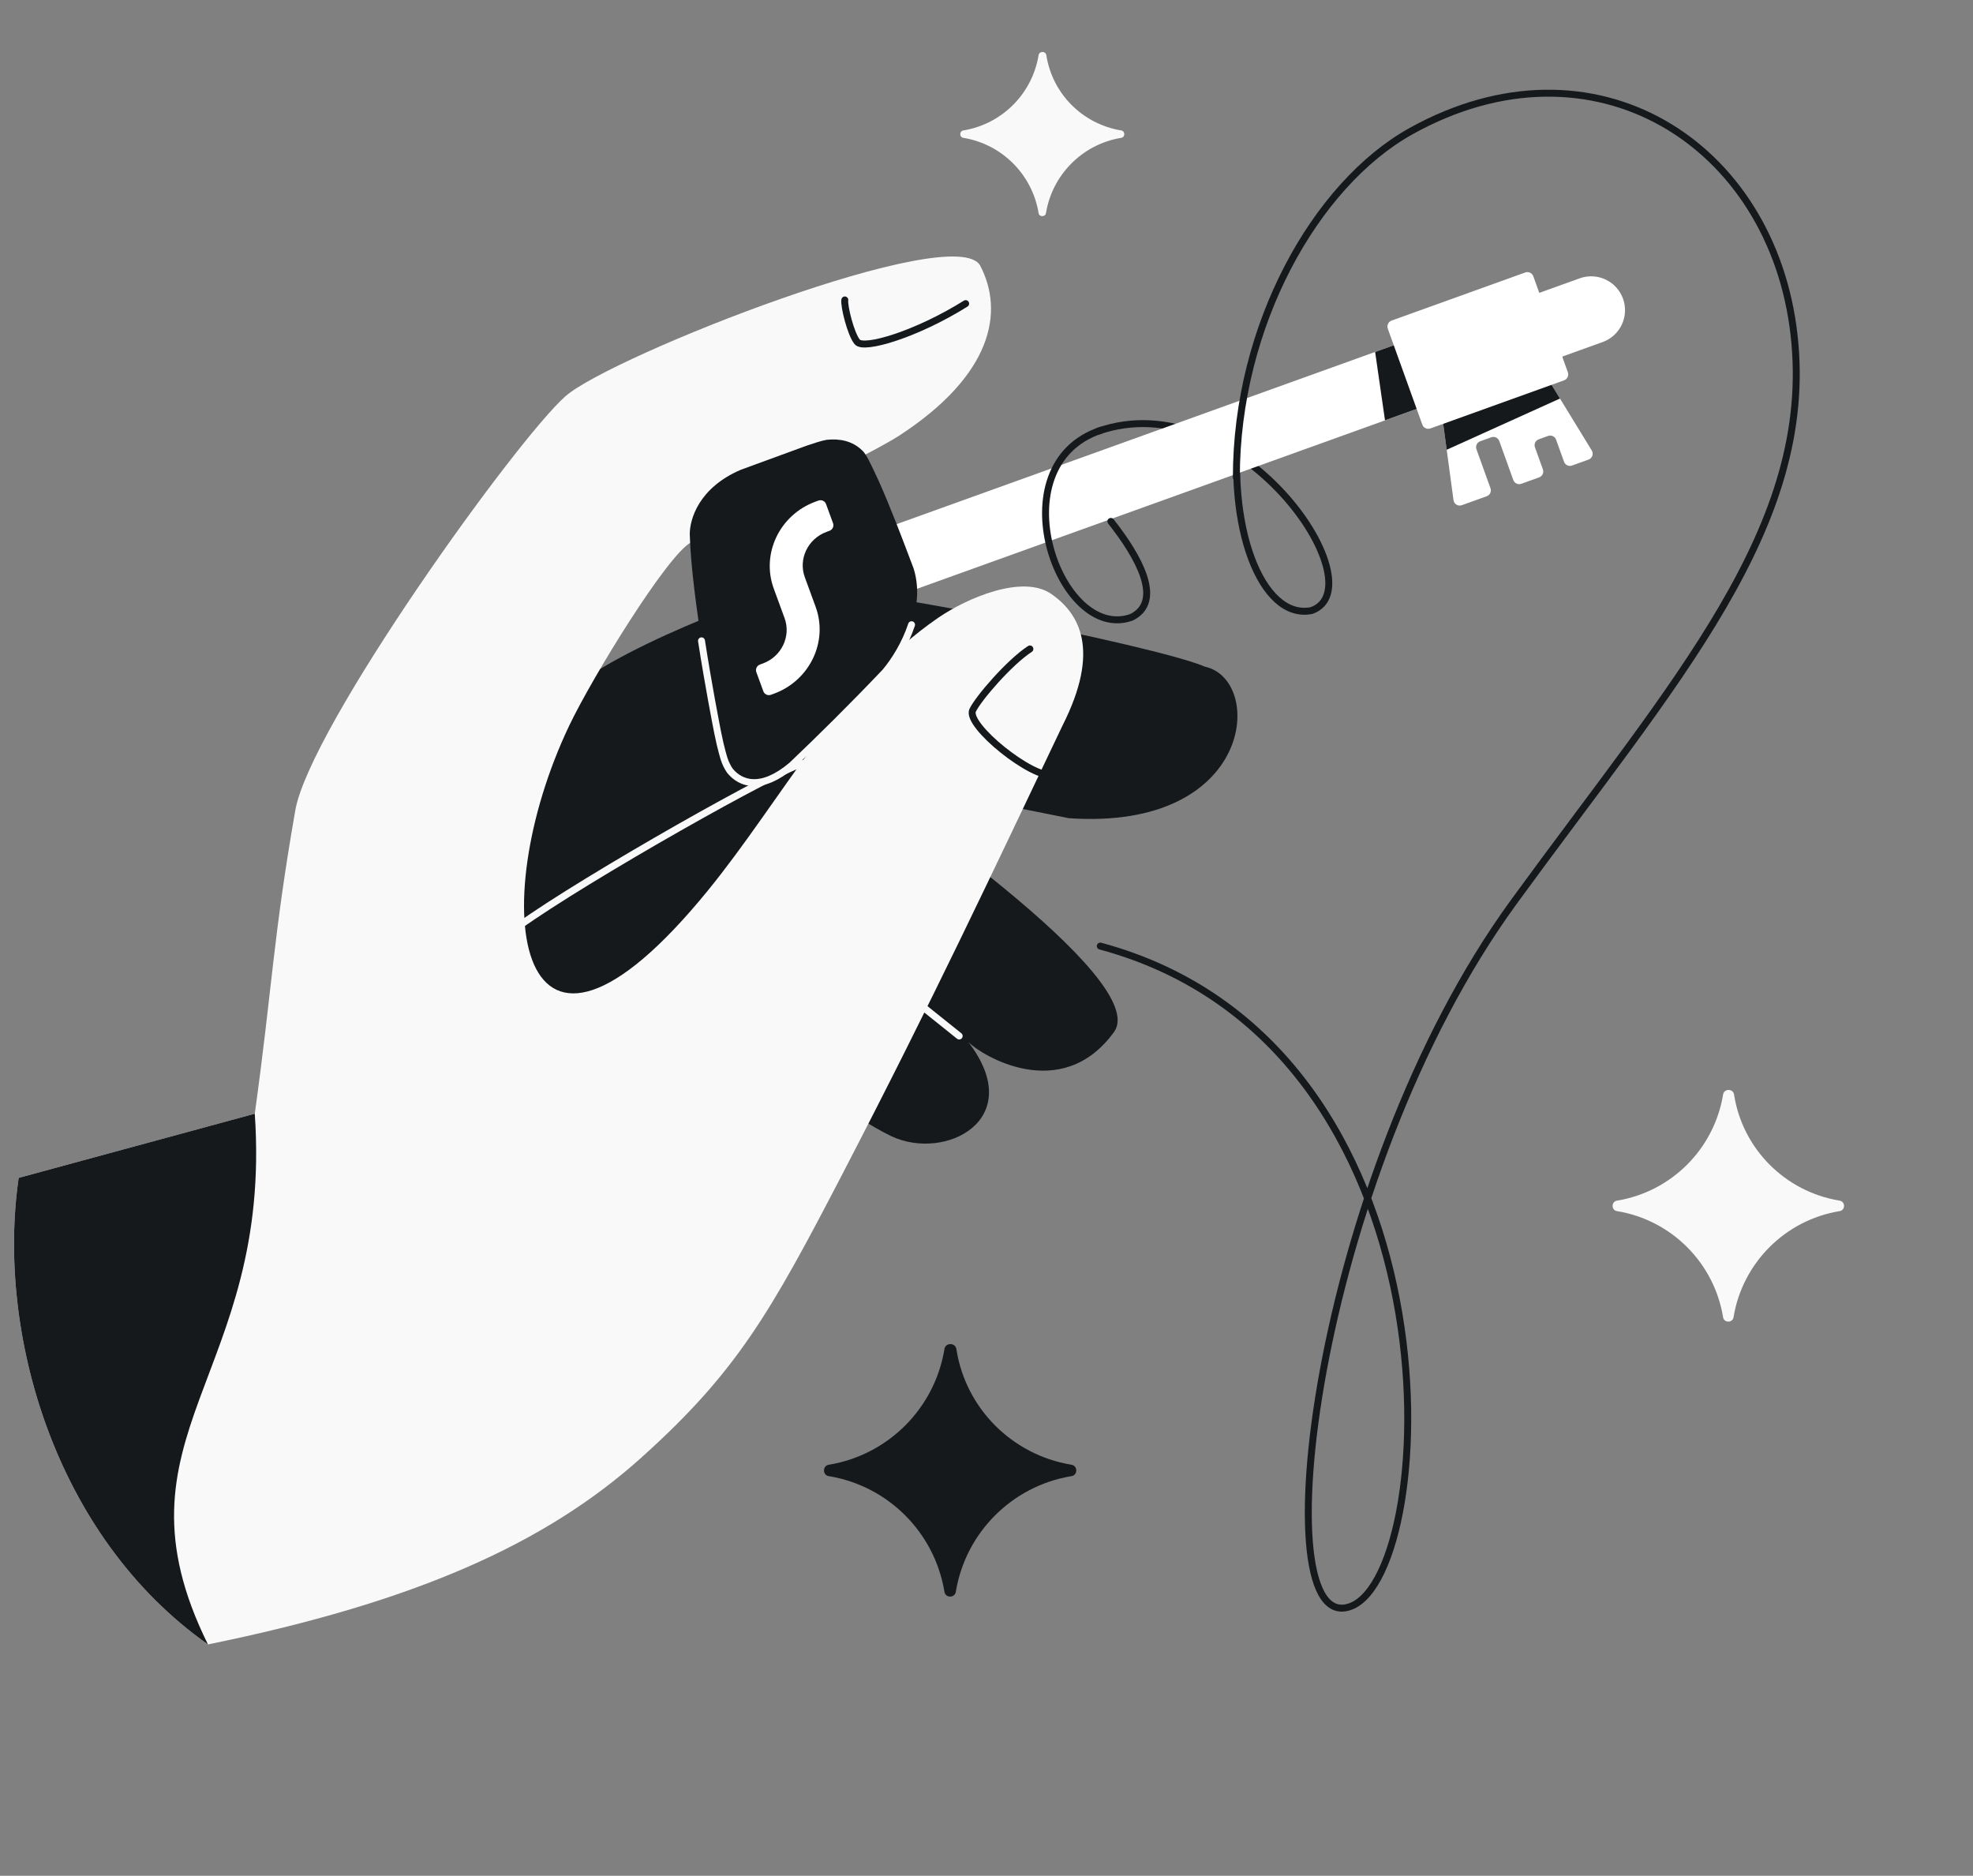
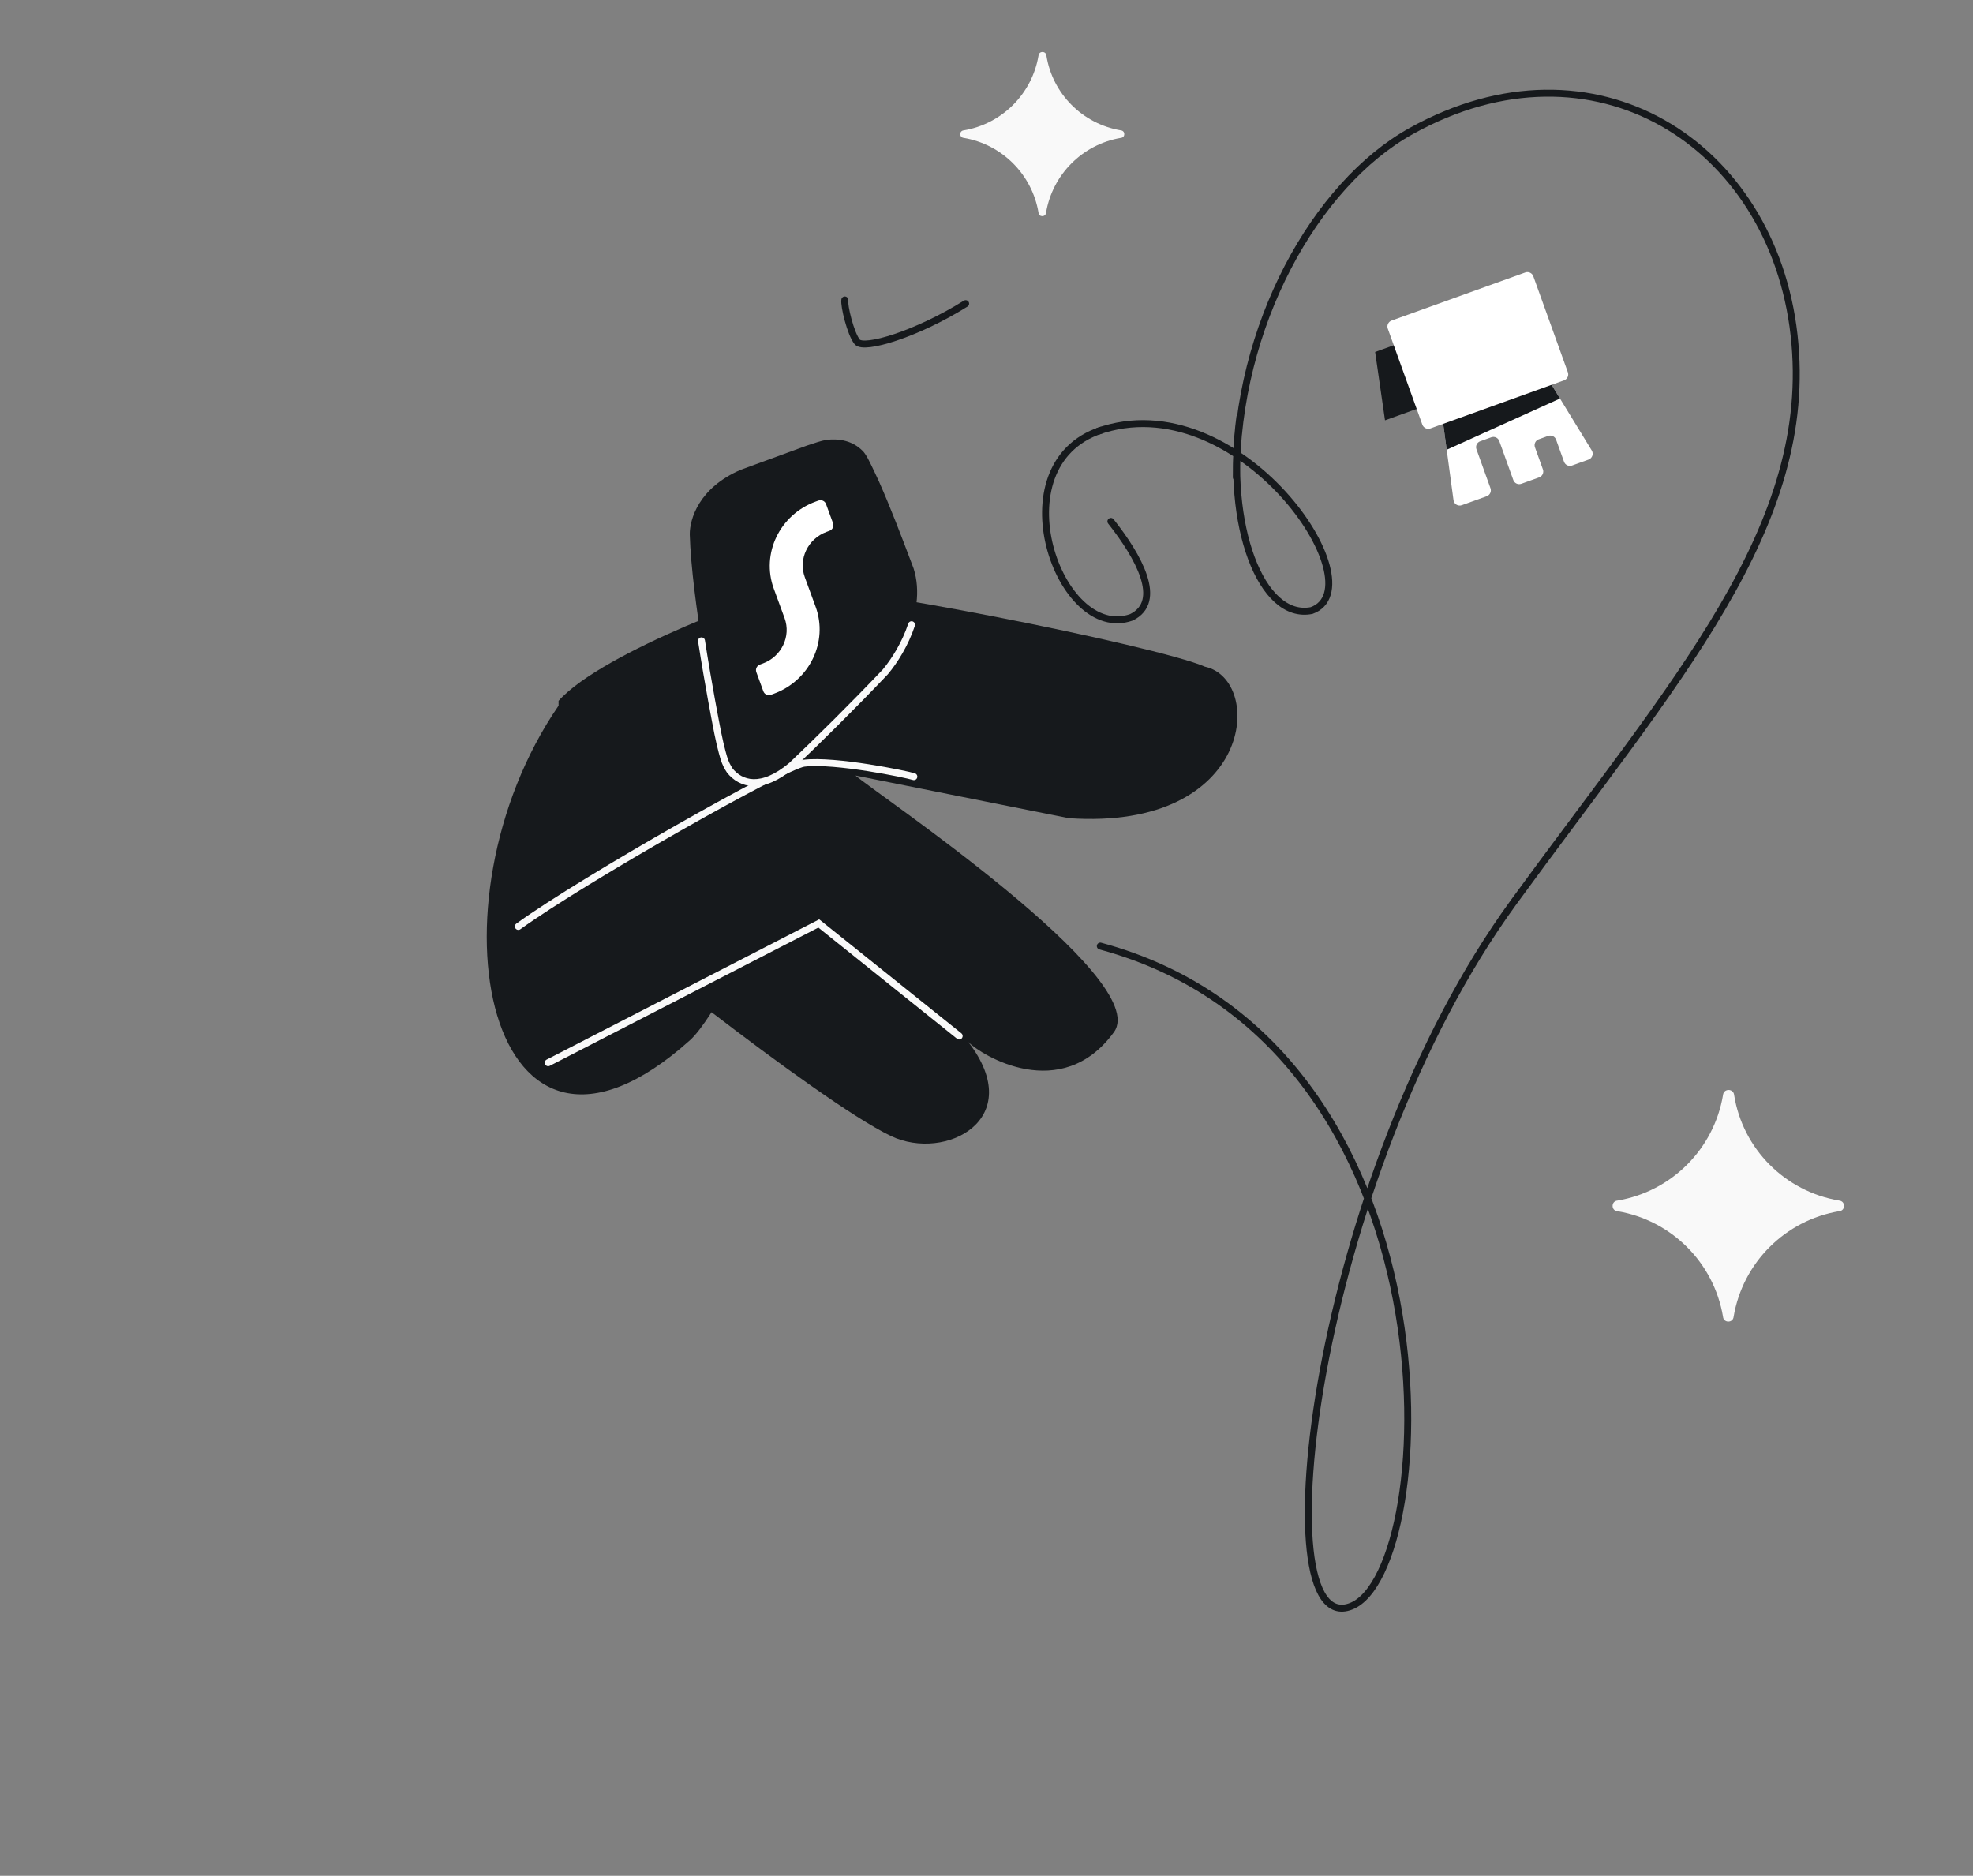
<svg xmlns="http://www.w3.org/2000/svg" width="568" height="540" viewBox="0 0 568 540" fill="none">
  <rect x="0" y="0" width="568" height="540" fill="#808080" stroke="none" />
  <g clip-path="url(#clip0_111_846)">
    <path d="M465.645 348.67C463.778 348.516 463.78 345.786 465.645 345.616C481.202 342.999 493.415 330.786 496.033 315.229C496.21 313.281 499.054 313.281 499.231 315.229C501.703 330.786 513.916 342.999 529.474 345.616C531.339 345.786 531.34 348.516 529.474 348.67C513.916 351.287 501.703 363.5 499.086 379.058C498.916 380.923 496.187 380.924 496.033 379.058C493.415 363.5 481.202 351.287 465.645 348.67Z" fill="#F9F9F9" />
    <path d="M277.44 39.698C276.117 39.589 276.118 37.654 277.44 37.534C288.466 35.679 297.122 27.023 298.977 15.997C299.102 14.617 301.118 14.617 301.244 15.997C302.995 27.023 311.652 35.679 322.678 37.534C324 37.654 324.001 39.589 322.678 39.698C311.652 41.553 302.995 50.209 301.141 61.235C301.02 62.557 299.086 62.558 298.977 61.235C297.122 50.209 288.466 41.553 277.44 39.698Z" fill="#F9F9F9" />
-     <path d="M238.743 424.968C236.708 424.8 236.71 421.825 238.743 421.64C255.7 418.788 269.013 405.475 271.865 388.518C272.058 386.395 275.159 386.395 275.352 388.518C278.046 405.475 291.359 418.788 308.316 421.64C310.349 421.825 310.351 424.8 308.316 424.968C291.359 427.821 278.046 441.134 275.193 458.091C275.009 460.124 272.034 460.126 271.865 458.091C269.013 441.134 255.7 427.821 238.743 424.968Z" fill="#16191C" />
    <path d="M315.961 124.199C356.51 109.777 396.854 168.907 377.585 175.761C363.149 178.627 352.712 151.38 356.958 119.924" stroke="#16191C" stroke-width="2" />
    <path d="M198.627 299.462C140.224 351.815 121.626 260.122 160.846 203.081C160.746 203.272 160.855 201.779 160.792 201.77C160.788 201.774 160.783 201.779 160.779 201.784C160.784 201.774 160.788 201.769 160.792 201.77C173.586 187.447 222.702 169.848 228.252 169.081C240.121 167.441 332.846 185.801 346.887 191.925C364.043 195.628 361.173 239.191 307.735 235.542L246.301 223.263C250.926 227.56 331.924 281.69 320.686 297.126C305.548 317.919 282.528 303.821 278.764 299.971C295.908 322.229 272.152 334.492 256.501 327.035C245.767 321.921 223.124 305.399 204.853 291.389C202.462 295.091 200.338 297.929 198.627 299.462Z" fill="#16191C" />
    <path d="M263.087 223.58C261.135 222.932 240.416 218.625 231.46 219.713C225.863 220.393 168.212 252.98 149.223 266.695M276.134 298.239L235.72 265.844L157.817 305.93" stroke="#F9F9F9" stroke-width="2" stroke-linecap="round" />
-     <path d="M85.011 233.274C89.186 209.371 148.579 126.614 162.791 114.065C175.822 102.557 275.347 63.273 282.224 76.55C289.101 89.827 285.689 107.889 258.981 125.335C249.939 131.241 209.882 150.305 198.933 156.134C192.102 159.771 170.506 194.965 163.867 208.899C139.049 260.993 148.378 324.317 203.748 256.41C225.043 230.294 241.82 197.215 270.126 177.825C278.284 172.237 294.42 165.183 302.757 171.051C310.785 176.7 316.87 187.187 305.867 208.899C285.673 251.286 268.831 287.294 242.67 337.687C221.724 378.034 212.146 394.902 184.586 419.652C157.027 444.402 119.514 461.228 59.87 473.392C15.469 442.094 -1.06 383.228 5.38 339.081L73.348 320.61C78.429 283.938 78.614 269.905 85.011 233.274Z" fill="#F9F9F9" />
-     <path d="M59.87 473.392C15.469 442.094 -1.06 383.228 5.38 339.081L73.348 320.61C78.574 396.459 30.046 413.137 59.87 473.392Z" fill="#16191C" />
    <path d="M296.495 186.821C290.668 190.586 281.669 201.008 280.022 204.465C277.963 208.785 297.427 224.376 303.205 223.067C307.827 222.021 314.333 210.998 317.268 204.839" stroke="#16191C" stroke-width="2" stroke-linecap="round" />
    <path d="M277.998 87.408C263.925 96.221 248.703 100.764 246.784 98.428C244.865 96.093 242.922 87.948 243.21 86.348" stroke="#16191C" stroke-width="2" stroke-linecap="round" />
-     <path d="M467.248 85.994C465.425 80.928 459.841 78.299 454.775 80.122L256.53 151.464L263.132 169.809L461.376 98.467C466.442 96.644 469.071 91.06 467.248 85.994Z" fill="white" />
    <path d="M417.368 103.94C415.548 98.88 409.97 96.255 404.911 98.075L395.882 101.324L398.722 120.997L411.504 116.397C416.563 114.577 419.189 108.999 417.368 103.94Z" fill="#16191C" />
    <path d="M415.644 112.66L440.652 103.661C441.453 103.372 442.347 103.687 442.791 104.413L458.244 129.678C458.838 130.649 458.391 131.919 457.32 132.305L452.564 134.016C451.631 134.352 450.602 133.868 450.267 132.935L447.979 126.577C447.643 125.644 446.614 125.16 445.681 125.496L442.975 126.47C442.042 126.805 441.558 127.834 441.893 128.767L444.181 135.125C444.517 136.058 444.033 137.086 443.1 137.422L437.959 139.272C437.026 139.608 435.997 139.124 435.662 138.191L431.622 126.965C431.286 126.032 430.257 125.547 429.324 125.883L426.131 127.032C425.198 127.368 424.714 128.397 425.05 129.33L429.089 140.556C429.425 141.489 428.941 142.517 428.008 142.853L420.834 145.435C419.758 145.822 418.599 145.119 418.446 143.986L414.473 114.59C414.36 113.751 414.848 112.947 415.644 112.66Z" fill="white" />
    <path fill-rule="evenodd" clip-rule="evenodd" d="M445.35 108.6L414.844 117.35L416.483 129.472L449.099 114.729L445.35 108.6Z" fill="#16191C" />
    <path d="M441.421 79.534C441.082 78.589 440.04 78.099 439.095 78.439L400.62 92.285C399.676 92.625 399.185 93.666 399.525 94.611L409.469 122.242C409.809 123.187 410.85 123.677 411.795 123.337L450.27 109.491C451.215 109.151 451.705 108.11 451.365 107.165L441.421 79.534Z" fill="white" />
    <path d="M316.948 123.856C286.843 133.856 304.885 185.123 325.736 177.707C335.069 173.114 327.769 160.19 319.806 150.102M316.759 272.354C421.819 300.634 414.97 452.217 388.952 462.398C362.934 472.579 377.984 339.069 435.765 259.699C482.209 195.903 522.7 151.65 516.487 96.442C510.273 41.234 458.763 8.558 406.253 37.731C378.611 53.087 355.931 93.861 355.931 137.399" stroke="#16191C" stroke-width="2" stroke-linecap="round" stroke-linejoin="round" />
    <path d="M205.455 159.41L232.847 136.732L244.18 144.836L253.961 179.9L221.362 208.673L205.455 159.41Z" fill="white" />
    <path fill-rule="evenodd" clip-rule="evenodd" d="M232.44 128.226C232.346 128.258 232.25 128.29 232.155 128.322L213.272 135.235C201.154 140.423 198.573 149.469 198.571 153.784C199.077 172.272 205.694 206.275 206.629 210.991C207.564 215.708 208.466 218.458 208.466 218.458C208.834 219.608 209.39 220.796 210.133 221.876C213.254 225.698 219.182 227.711 227.923 220.344C235.937 212.724 245.314 203.473 254.843 193.451C258.555 189.025 262.906 181.538 263.849 173.542C264.234 170.271 264.05 166.916 263.018 163.65C262.821 163.128 262.623 162.605 262.424 162.079C259.507 154.368 256.442 146.265 253.047 138.616C253.047 138.616 250.795 133.721 249.862 132.002C248.929 130.282 248.331 129.786 248.331 129.786C245.396 126.839 241.6 126.219 237.957 126.615C236.337 126.91 234.448 127.548 232.44 128.226ZM237.799 145.095C237.479 144.221 236.492 143.779 235.595 144.108L234.782 144.405C224.462 148.183 219.078 159.392 222.756 169.441L225.87 177.945C227.789 183.188 224.98 189.036 219.595 191.007L218.783 191.304C217.886 191.633 217.417 192.607 217.737 193.481L219.764 199.019C220.084 199.893 221.071 200.335 221.969 200.006L222.781 199.709C233.101 195.931 238.485 184.722 234.807 174.673L231.693 166.169C229.774 160.926 232.583 155.078 237.968 153.107L238.78 152.81C239.678 152.481 240.146 151.506 239.826 150.633L237.799 145.095Z" fill="#16191C" />
    <path d="M201.953 184.481C203.927 197.178 206.12 208.424 206.629 210.991C207.565 215.708 208.466 218.458 208.466 218.458C208.834 219.608 209.39 220.796 210.133 221.876C213.254 225.698 219.182 227.711 227.923 220.344C235.937 212.724 245.314 203.473 254.843 193.451C257.555 190.218 260.608 185.35 262.424 179.843" stroke="#F9F9F9" stroke-width="2" stroke-linecap="round" stroke-linejoin="round" />
  </g>
  <defs>
    <clipPath id="clip0_111_846">
      <rect width="568" height="540" rx="48" fill="white" />
    </clipPath>
  </defs>
</svg>